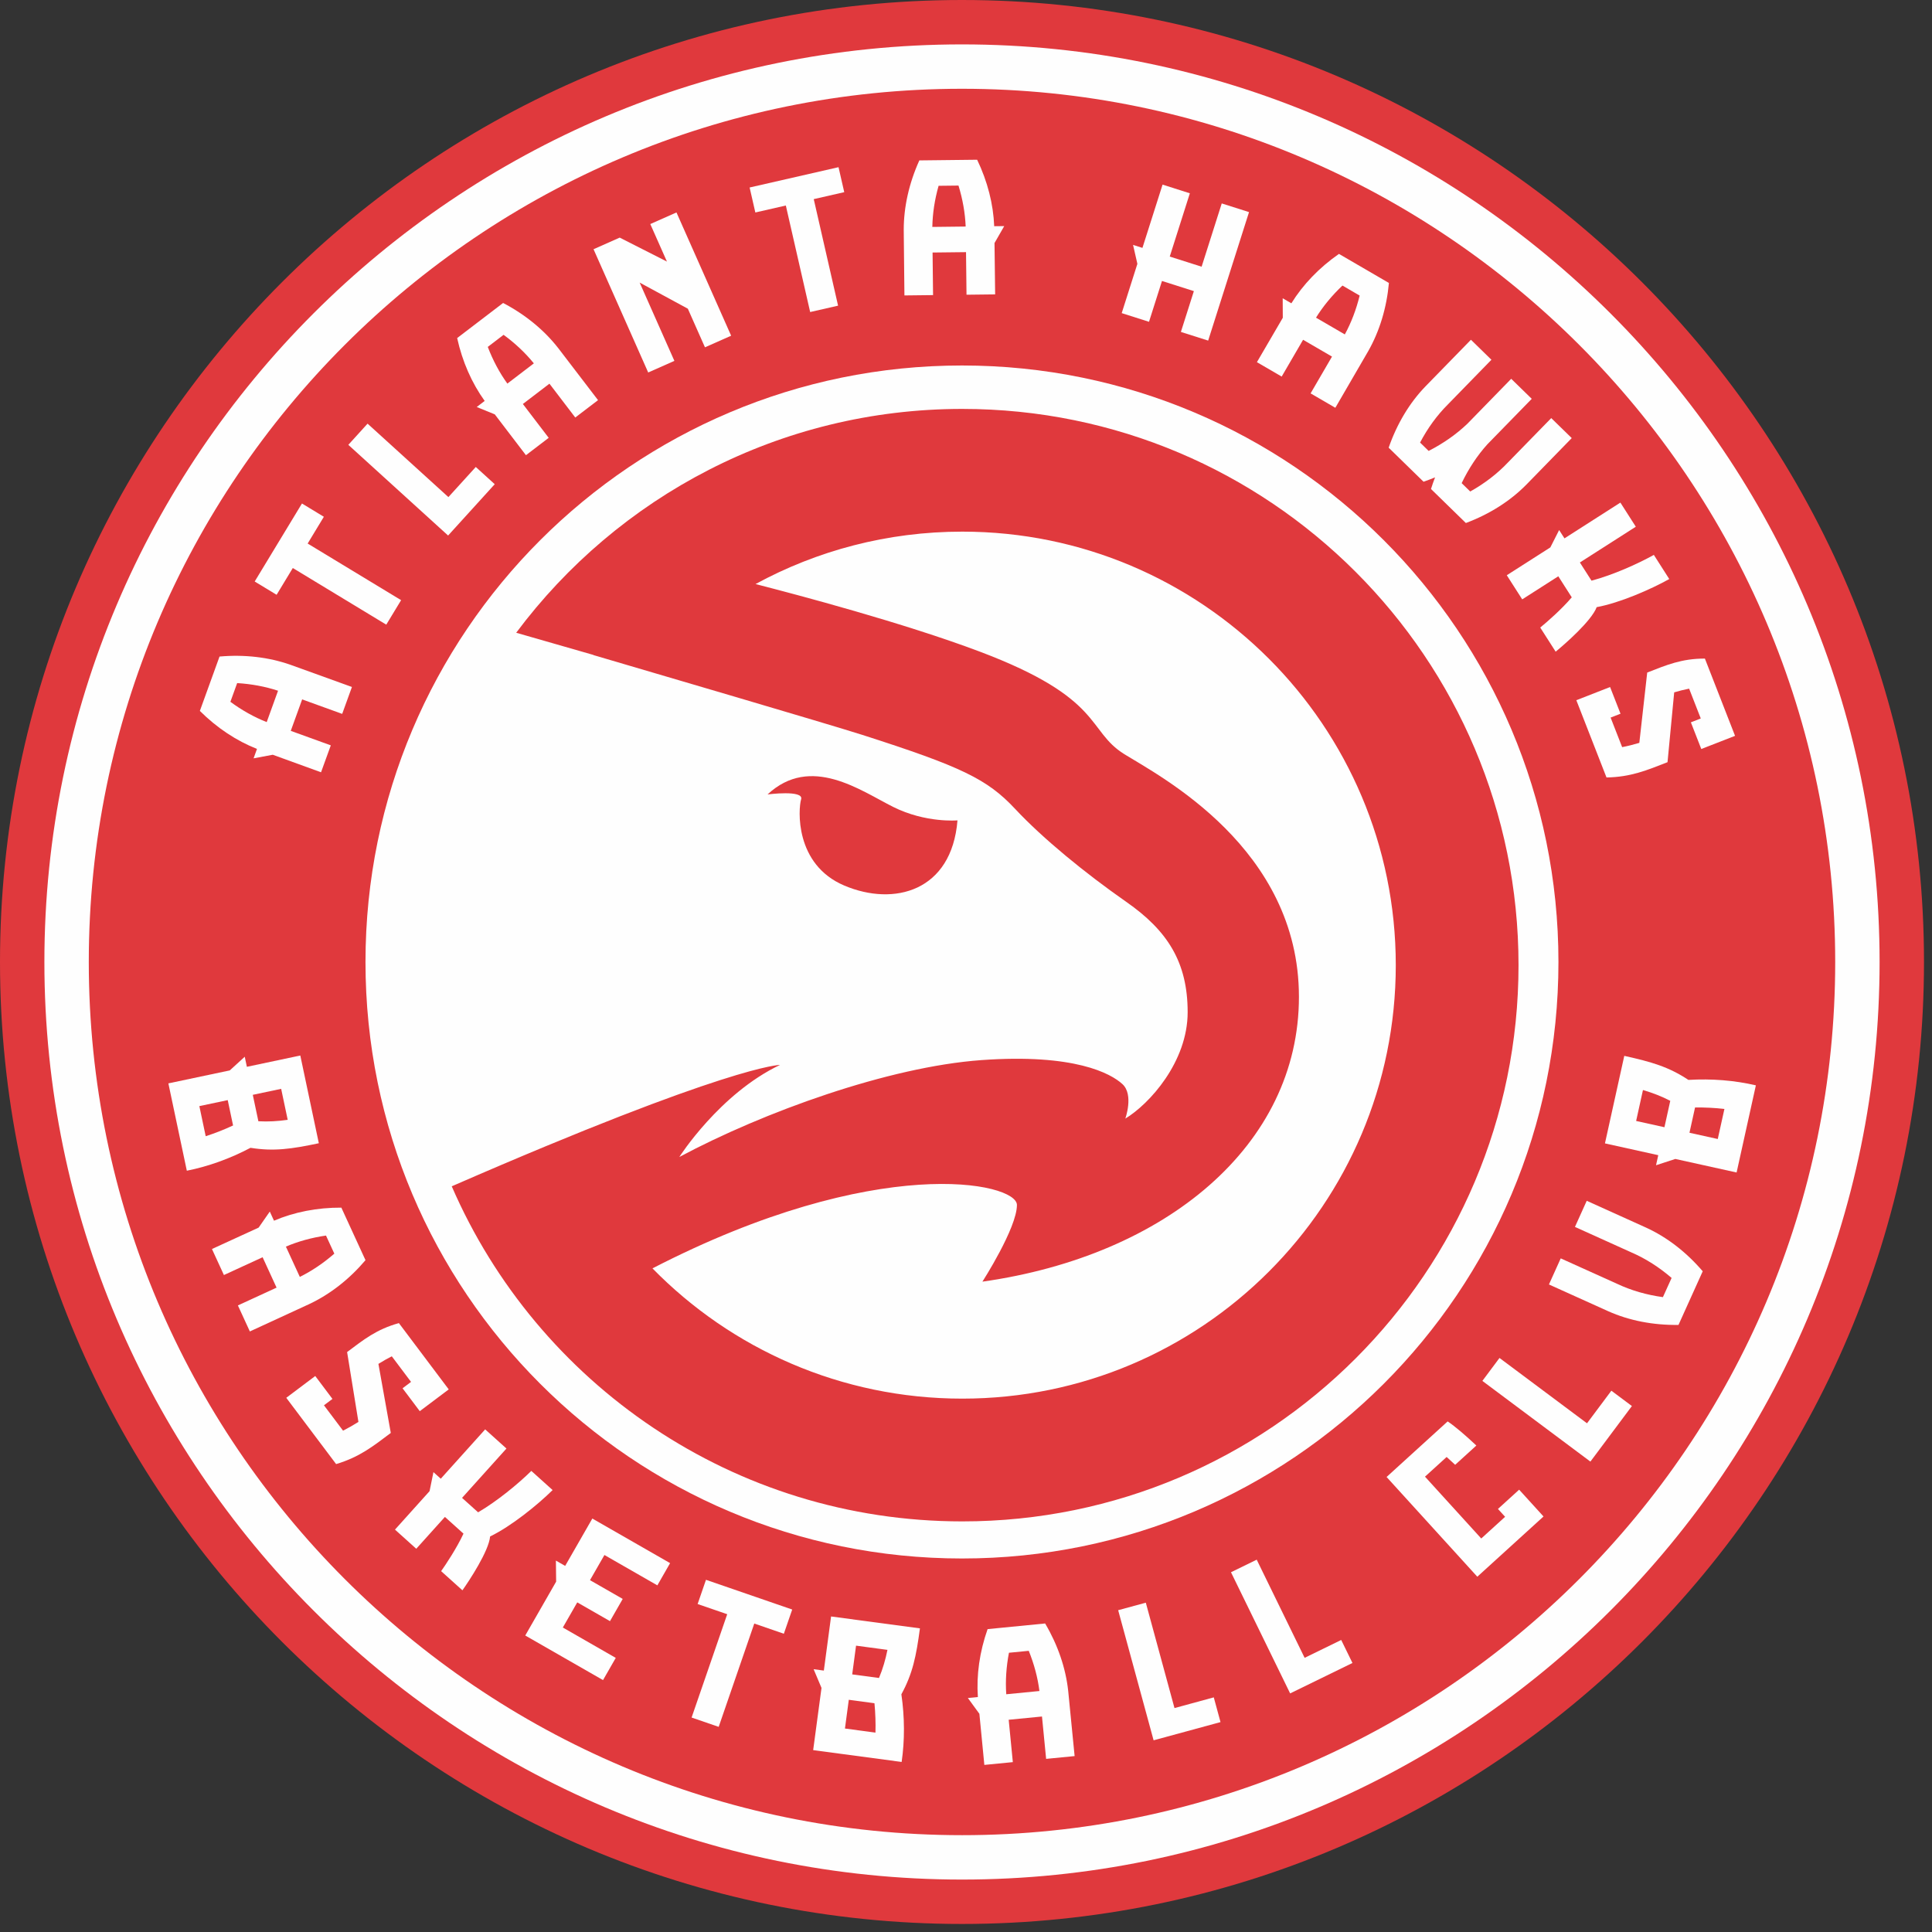
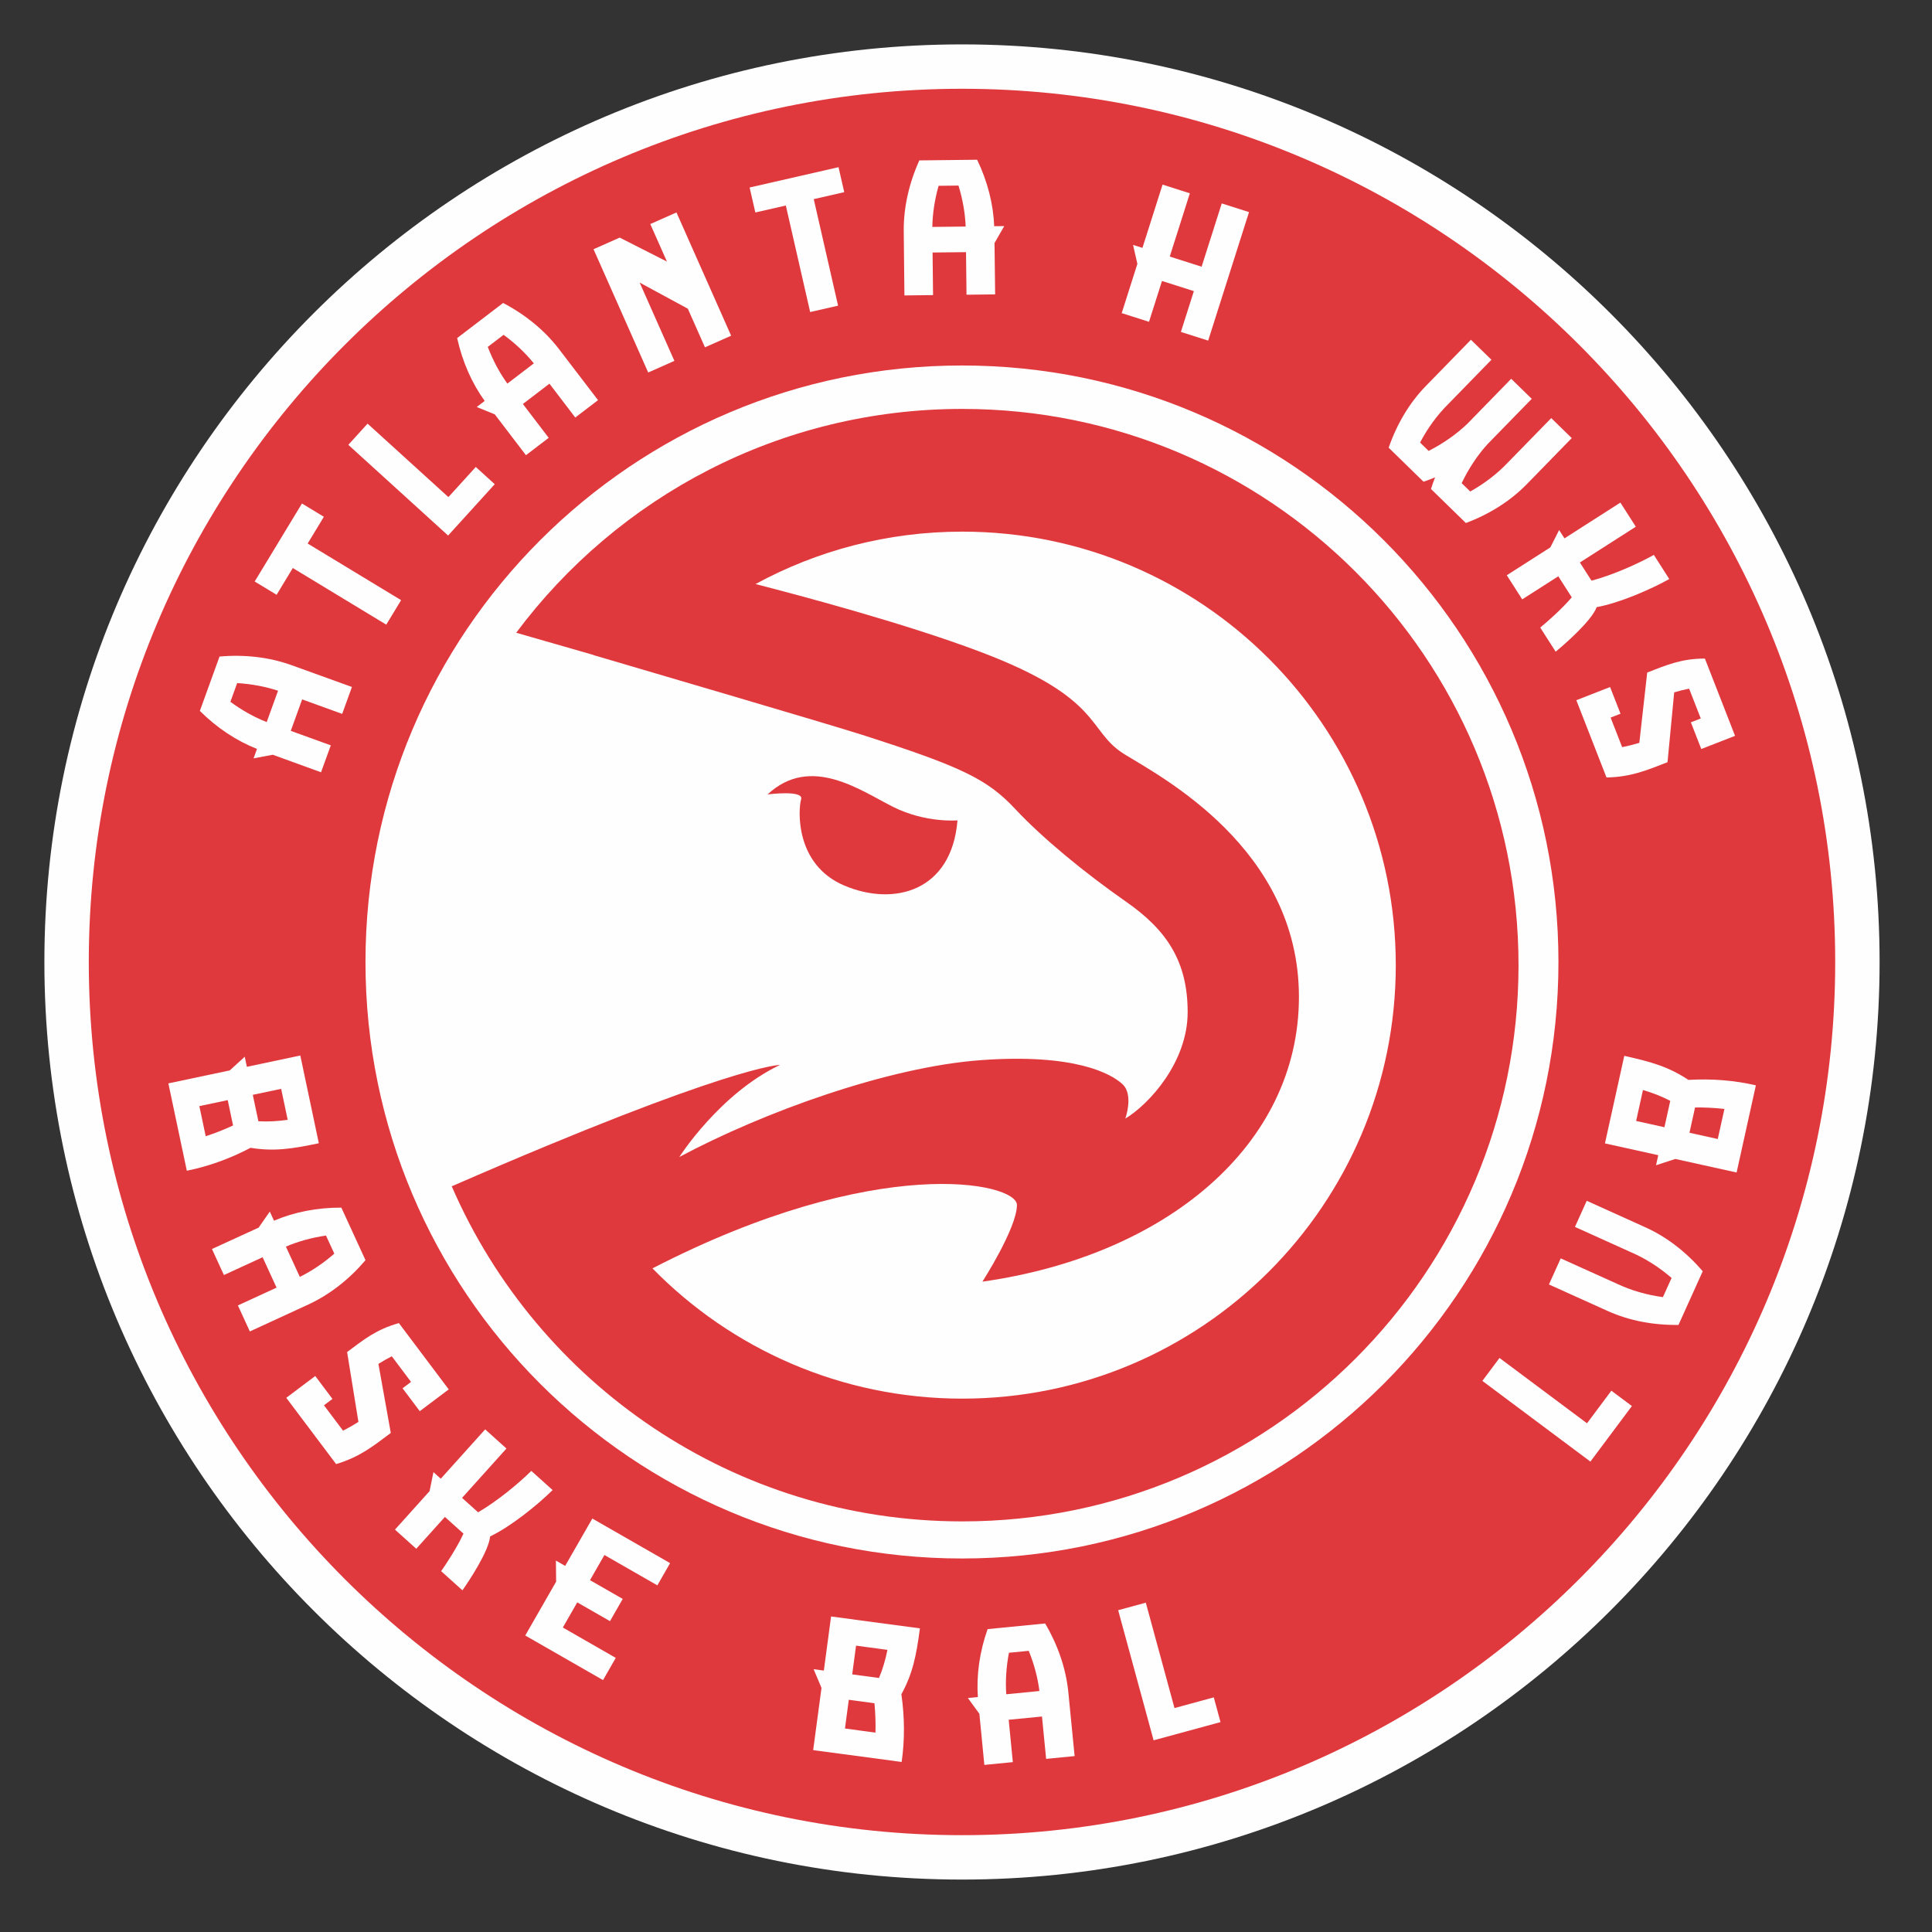
<svg xmlns="http://www.w3.org/2000/svg" width="500" height="500" viewBox="0 0 500 500">
  <rect x="0" y="0" width="500" height="500" fill="#333333" stroke="none" />
  <title>ATL</title>
  <desc>Created with Sketch.</desc>
  <defs />
  <g id="Page-1" stroke="none" stroke-width="1" fill="none" fill-rule="evenodd">
    <g id="ATL">
      <g id="Page-1">
-         <path d="M248.964 497.919C111.685 497.919.0 386.239.0 248.964.0 111.685 111.685.0 248.964.0S497.928 111.685 497.928 248.964c0 137.275-111.685 248.955-248.964 248.955" id="Fill-1" fill="#e0393d" />
        <path d="M248.964 486.43c-130.946.0-237.477-106.527-237.477-237.468.0-130.946 106.532-237.473 237.477-237.473S486.437 118.016 486.437 248.962c0 130.941-106.527 237.468-237.473 237.468" id="Fill-3" fill="#fefefe" />
        <path d="M248.964 474.941c-124.608.0-225.986-101.374-225.986-225.977.0-124.613 101.378-225.991 225.986-225.991S474.95 124.351 474.95 248.964c0 124.604-101.378 225.977-225.986 225.977" id="Fill-5" fill="#e0393d" />
        <polygon id="Fill-7" fill="#fefefe" points="168.295 57.985 172.602 67.697 160.381 61.494 153.606 64.499 167.755 96.4 174.53 93.395 165.543 73.134 178.012 79.891 182.444 89.886 189.219 86.882 175.07 54.981" />
        <polygon id="Fill-9" fill="#fefefe" points="316.185 52.647 310.978 69.021 302.73 66.4 307.933 50.026 300.87 47.778 295.663 64.152 293.235 63.382 294.352 68.282 290.298 81.035 297.361 83.282 300.721 72.715 308.973 75.341 305.613 85.904 312.672 88.147 323.248 54.891" />
        <path d="M432.004 149.855C430.671 147.774 429.342 145.693 428.013 143.607 423.864 145.923 417.4 148.814 411.882 150.278L408.873 145.571 423.346 136.314 419.355 130.071 404.882 139.328l-1.378-2.153L401.229 141.666 389.955 148.873 393.95 155.116 403.288 149.143 406.77 154.589C404.103 157.738 400.184 161.13 398.612 162.409 399.941 164.49 401.274 166.571 402.603 168.652 404.846 166.823 411.887 160.697 413.22 157.13 419.18 156.035 427.171 152.553 432.004 149.855" id="Fill-11" fill="#fefefe" />
        <path d="M441.225 170.439C435.22 170.43 431.333 172.088 426.297 174.056L424.256 192.25C422.806 192.687 421.324 193.065 419.81 193.358L416.824 185.709l2.563-1L416.689 177.804 407.955 181.214S415.436 200.381 415.761 201.209C422.085 201.092 426.211 199.34 431.554 197.255L433.279 179.182C434.54 178.804 435.828 178.48 437.144 178.223L440.157 185.939l-2.559 1 2.694 6.905L449.031 190.435S441.72 171.714 441.225 170.439" id="Fill-13" fill="#fefefe" />
        <polygon id="Fill-15" fill="#fefefe" points="65.914 150.493 71.585 153.93 75.779 147.002 99.964 161.659 103.806 155.322 79.621 140.668 83.815 133.741 78.148 130.304" />
        <polygon id="Fill-17" fill="#fefefe" points="194.002 48.525 195.48 54.989 203.372 53.187 209.669 80.755 216.894 79.106 210.597 51.534 218.489 49.732 217.011 43.268" />
        <polygon id="Fill-19" fill="#fefefe" points="95.127 109.64 90.145 115.122 115.969 138.595 128.037 125.311 123.132 120.851 116.046 128.649" />
        <path d="M59.625 181.626l1.752-4.842C65.066 177.009 68.629 177.667 71.958 178.761L69.021 186.878C65.76 185.59 62.602 183.82 59.625 181.626zM91.08 177.788l-15.937-5.752C69.553 170.077 63.296 169.338 56.814 169.914 56.755 170.086 51.949 183.356 51.724 183.982 56.152 188.392 61.201 191.725 66.508 193.82L65.625 196.257 70.593 195.329l12.491 4.536 2.527-6.968-10.36-3.752L78.197 181.005l10.36 3.748L91.08 177.788z" id="Fill-21" fill="#fefefe" />
-         <path d="M347.427 73.903 351.878 76.493C351 80.083 349.716 83.47 348.04 86.547L340.581 82.209C342.432 79.232 344.738 76.443 347.427 73.903zM345.585 105.533l8.505-14.649C357.018 85.736 358.86 79.709 359.45 73.232 359.297 73.137 347.094 66.042 346.522 65.709 341.391 69.277 337.207 73.65 334.202 78.497L331.959 77.191 331.986 82.245 325.288 93.727 331.698 97.457 337.238 87.934 344.72 92.286 339.18 101.808 345.585 105.533z" id="Fill-23" fill="#fefefe" />
        <path d="M126.236 89.778 130.326 86.652C133.313 88.837 135.952 91.314 138.159 94.04L131.304 99.278C129.254 96.432 127.556 93.233 126.236 89.778zm28.536 13.779-10.297-13.459C140.835 85.432 135.97 81.427 130.205 78.409 130.06 78.517 118.844 87.085 118.313 87.49 119.655 93.594 122.101 99.125 125.434 103.76L123.376 105.332 128.051 107.238l8.063 10.568L142.002 113.31 135.317 104.553 142.195 99.296 148.88 108.053 154.772 103.558z" id="Fill-25" fill="#fefefe" />
        <path d="M249.916 58.629 241.286 58.728C241.349 55.223 241.898 51.642 242.907 48.084L248.056 48.025C249.141 51.561 249.772 55.129 249.916 58.629zm-8.441 17.743L241.349 65.354 250.006 65.255 250.132 76.273 257.542 76.187 257.38 62.899 259.894 58.516 257.299 58.543C257.074 52.845 255.587 46.98 252.885 41.341 252.218 41.35 238.105 41.512 237.925 41.512 235.245 47.44 233.88 53.593 233.885 59.516L234.065 76.458 241.475 76.372z" id="Fill-27" fill="#fefefe" />
        <path d="M401.461 108.204 390.2 119.74C387.465 122.627 384.186 125.136 380.497 127.199L378.276 125.037C380.087 121.262 382.33 117.866 384.943 114.974l11.473-11.757-5.315-5.185s-11.329 11.613-11.333 11.622c-2.86 2.739-6.248 5.108-10.036 7.045L367.515 114.532C369.483 110.794 371.907 107.456 374.727 104.65l11.252-11.545L380.677 87.929 368.929 99.974C364.794 104.244 361.533 109.677 359.384 115.861 359.51 115.987 367.934 124.204 368.411 124.672 369.429 124.325 370.42 123.938 371.393 123.541 371.019 124.523 370.659 125.523 370.339 126.55 370.817 127.019 379.24 135.231 379.366 135.357 385.497 133.059 390.848 129.659 395.019 125.424l11.748-12.045L401.461 108.204z" id="Fill-29" fill="#fefefe" />
        <path d="M103.232 342.417C97.443 344.025 94.146 346.669 89.831 349.912L92.759 367.989C91.484 368.8 90.155 369.561 88.781 370.255L83.84 363.687 86.038 362.038 81.587 356.11 74.087 361.75s12.369 16.441 12.901 17.153C93.051 377.092 96.551 374.291 101.137 370.845l-3.203-17.874C99.047 352.273 100.2 351.615 101.398 351.011L106.376 357.633 104.182 359.286 108.637 365.209 116.132 359.574s-12.077-16.063-12.901-17.158" id="Fill-31" fill="#fefefe" />
-         <polygon id="Fill-33" fill="#fefefe" points="182.707 408.852 180.545 415.122 188.202 417.757 178.986 444.496 185.995 446.91 195.207 420.172 202.86 422.811 205.022 416.545" />
        <path d="M51.593 286.26 58.936 284.71l1.383 6.559C57.994 292.35 55.625 293.282 53.237 294.053L51.593 286.26zM72.764 281.791 74.458 289.809C71.859 290.179 69.413 290.323 66.868 290.179L65.422 283.341 72.764 281.791zm9.748 14.077C82.192 294.359 77.719 273.165 77.719 273.165L63.891 276.089 63.341 273.481 59.463 277.021 43.575 280.377S48.035 301.499 48.35 302.981C53.931 301.868 59.512 299.855 64.832 297.053 70.859 298.021 75.427 297.368 82.512 295.868z" id="Fill-35" fill="#fefefe" />
        <polygon id="Fill-37" fill="#fefefe" points="170.124 410.29 173.421 404.537 153.295 392.997 146.264 405.254 143.867 403.88 143.93 409.326 135.935 423.267 156.061 434.808 159.358 429.06 145.66 421.2 149.394 414.695 157.863 419.551 161.16 413.799 152.691 408.943 156.426 402.434" />
-         <path d="M387.669 390.514 389.52 392.545 383.345 398.162l-14.559-16.005L374.39 377.063C375.11 377.707 375.849 378.387 376.597 379.09L382.079 374.104C379.273 371.464 376.583 369.149 374.651 367.86 373.957 368.486 358.845 382.243 358.845 382.243l23.482 25.811 17.135-15.59-6.311-6.937L387.669 390.514z" id="Fill-39" fill="#fefefe" />
        <polygon id="Fill-41" fill="#fefefe" points="296.534 414.773 289.381 416.719 298.552 450.39 315.868 445.678 314.124 439.277 303.958 442.048" />
        <path d="M84.368 319.762 86.522 324.442C83.733 326.874 80.738 328.901 77.594 330.46L73.99 322.622C77.215 321.248 80.706 320.293 84.368 319.762zM64.661 344.577 80.049 337.487C85.405 334.96 90.382 331.091 94.589 326.131 94.513 325.964 88.621 313.145 88.341 312.536 82.094 312.505 76.157 313.676 70.909 315.915L69.823 313.555 66.936 317.703 54.855 323.244 57.95 329.978 67.963 325.374 71.576 333.239 61.567 337.843 64.661 344.577z" id="Fill-43" fill="#fefefe" />
        <path d="M218.673 447.341 219.668 439.904 226.312 440.796C226.551 443.35 226.641 445.895 226.569 448.4L218.673 447.341zM221.546 425.895 229.673 426.985C229.15 429.557 228.47 431.909 227.479 434.26L220.551 433.332 221.546 425.895zM238.078 421.422C236.546 421.219 215.082 418.341 215.082 418.341L213.209 432.345 210.564 431.994 212.605 436.832l-2.158 16.095S231.844 455.796 233.344 455.994C234.164 450.364 234.136 444.431 233.276 438.481 236.204 433.125 237.118 428.602 238.078 421.422z" id="Fill-45" fill="#fefefe" />
        <path d="M444.557 294.774 437.233 293.157 438.679 286.612C441.242 286.585 443.782 286.711 446.278 286.995L444.557 294.774zM423.431 290.103 425.197 282.099C427.719 282.842 430.003 283.716 432.264 284.896L430.755 291.725 423.431 290.103zm-3.068-16.847C420.03 274.765 415.359 295.909 415.359 295.909L429.156 298.959 428.58 301.563 433.575 299.936 449.431 303.441S454.089 282.364 454.418 280.887C448.873 279.59 442.958 279.121 436.958 279.477 431.868 276.108 427.436 274.819 420.364 273.256z" id="Fill-47" fill="#fefefe" />
        <path d="M261.116 427.731l5.126-.5C267.629 430.659 268.562 434.154 269.003 437.632L260.418 438.474C260.179 434.974 260.418 431.366 261.116 427.731zm16.995 26.743L276.449 437.614C275.814 431.726 273.787 425.758 270.481 420.154 270.3 420.172 256.251 421.546 255.589 421.614 253.512 427.505 252.674 433.496 253.071 439.19L250.485 439.442 253.463 443.528l1.284 13.23L262.12 456.037 261.048 445.073 269.665 444.231 270.737 455.195 278.111 454.474z" id="Fill-49" fill="#fefefe" />
        <polygon id="Fill-51" fill="#fefefe" points="388.068 351.439 383.636 357.376 411.595 378.259 422.334 363.881 417.019 359.912 410.717 368.349" />
-         <polygon id="Fill-53" fill="#fefefe" points="325.235 403.644 318.577 406.896 333.888 438.252 350.014 430.378 347.105 424.423 337.636 429.045" />
        <path d="M407.595 317.523 422.285 324.162C425.933 325.748 429.406 327.968 432.609 330.73L430.361 335.698C426.177 335.126 422.208 333.986 418.609 332.297l-14.694-6.631L400.866 332.419 416.199 339.342C421.627 341.77 427.848 342.982 434.393 342.887 434.469 342.721 440.352 329.698 440.663 329.005 436.406 324.032 431.388 320.162 425.978 317.694L410.645 310.766 407.595 317.523z" id="Fill-55" fill="#fefefe" />
        <path d="M143.017 385.627C141.179 383.974 139.346 382.321 137.508 380.668 134.125 384.001 128.661 388.506 123.733 391.384L119.58 387.65l11.491-12.77L125.562 369.92l-11.491 12.77L112.175 380.988 111.17 385.911 102.22 395.862 107.729 400.817 115.143 392.578 119.95 396.902C118.215 400.645 115.341 404.956 114.166 406.609 115.999 408.263 117.837 409.916 119.675 411.569 121.35 409.209 126.508 401.429 126.841 397.632 132.296 394.997 139.076 389.515 143.017 385.627" id="Fill-57" fill="#fefefe" />
        <path d="M403.325 248.962c0 85.257-69.104 154.374-154.36 154.374-85.27.0-154.378-69.117-154.378-154.374.0-85.257 69.108-154.374 154.378-154.374 85.257.0 154.36 69.117 154.36 154.374" id="Fill-59" fill="#fefefe" />
        <path d="M249.041 361.966c-31.41.0-59.815-12.91-80.18-33.712 58.131-29.986 94.32-22.252 94.32-16.41C263.181 317.79 254.249 331.691 254.249 331.691 301.645 324.988 336.163 296.448 336.163 257.984c0-38.495-36.005-57.104-45.189-62.806C281.154 189.065 285.762 180.772 253.501 168.614 233.87 161.218 206.316 153.916 195.528 151.155c15.914-8.658 34.126-13.568 53.514-13.568 61.95.0 112.185 50.243 112.185 112.194.0 61.968-50.234 112.185-112.185 112.185m0-256.14c-47.266.0-89.194 22.757-115.45 57.928C137.429 164.858 144.681 166.93 153.595 169.502L153.559 169.529c14.108 4.153 60.919 17.883 69.662 20.676C248.776 198.403 255.492 201.619 262.69 209.317 269.884 217.015 280.798 225.943 291.478 233.403c10.68 7.441 15.887 15.622 15.887 28.545.0 12.901-9.941 23.811-16.135 27.545C291.231 289.493 293.465 283.29 290.483 280.565 287.501 277.817 278.082 272.619 253.987 274.353 229.924 276.096 197.645 287.763 175.807 299.43c0 0 10.419-16.387 26.063-23.833.0.0-12.91.0-84.959 31.419 22.126 51.027 72.941 86.721 132.131 86.721 79.495.0 143.95-64.45 143.95-143.955.0-79.505-64.455-143.955-143.95-143.955" id="Fill-61" fill="#e0393d" />
        <path d="M247.796 212.313S239.598 213.047 231.157 208.831C222.72 204.61 209.819 195.178 198.643 205.597c0 0 9.432-1.221 8.689 1.248C206.585 209.318 205.598 223.718 218.504 229.182 231.4 234.646 246.301 230.664 247.796 212.313" id="Fill-63" fill="#e0393d" />
      </g>
    </g>
  </g>
</svg>